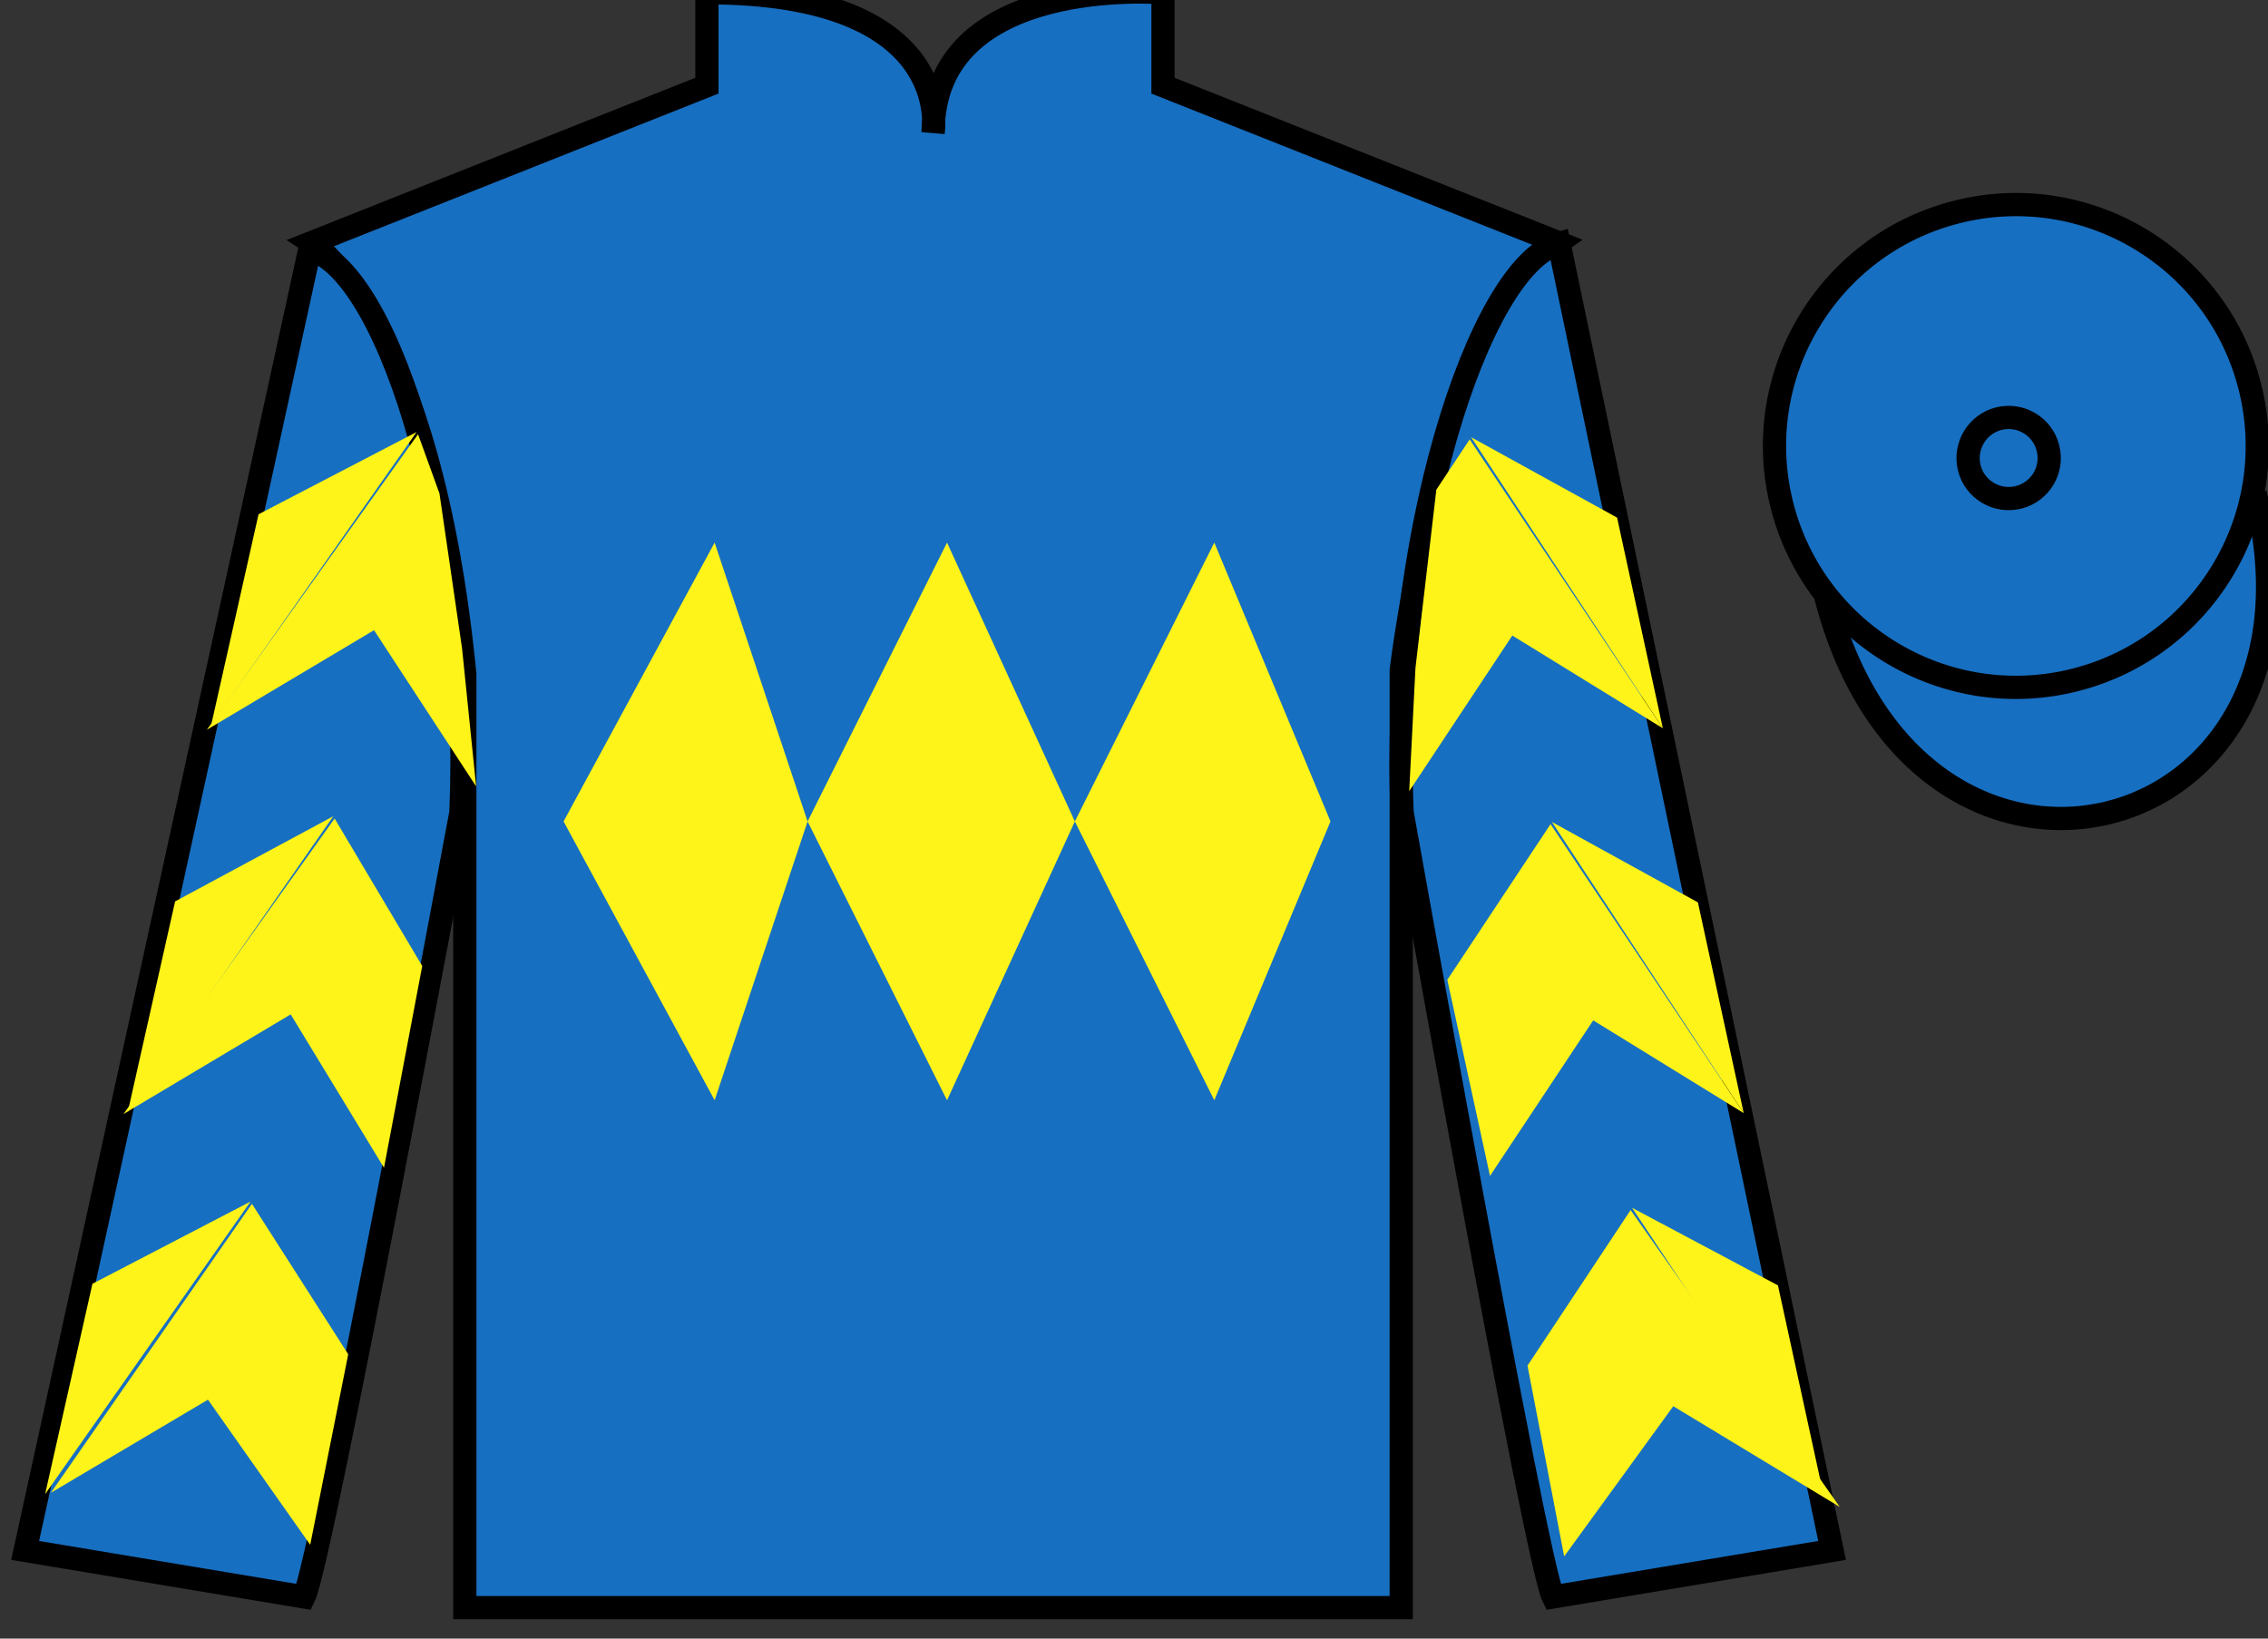
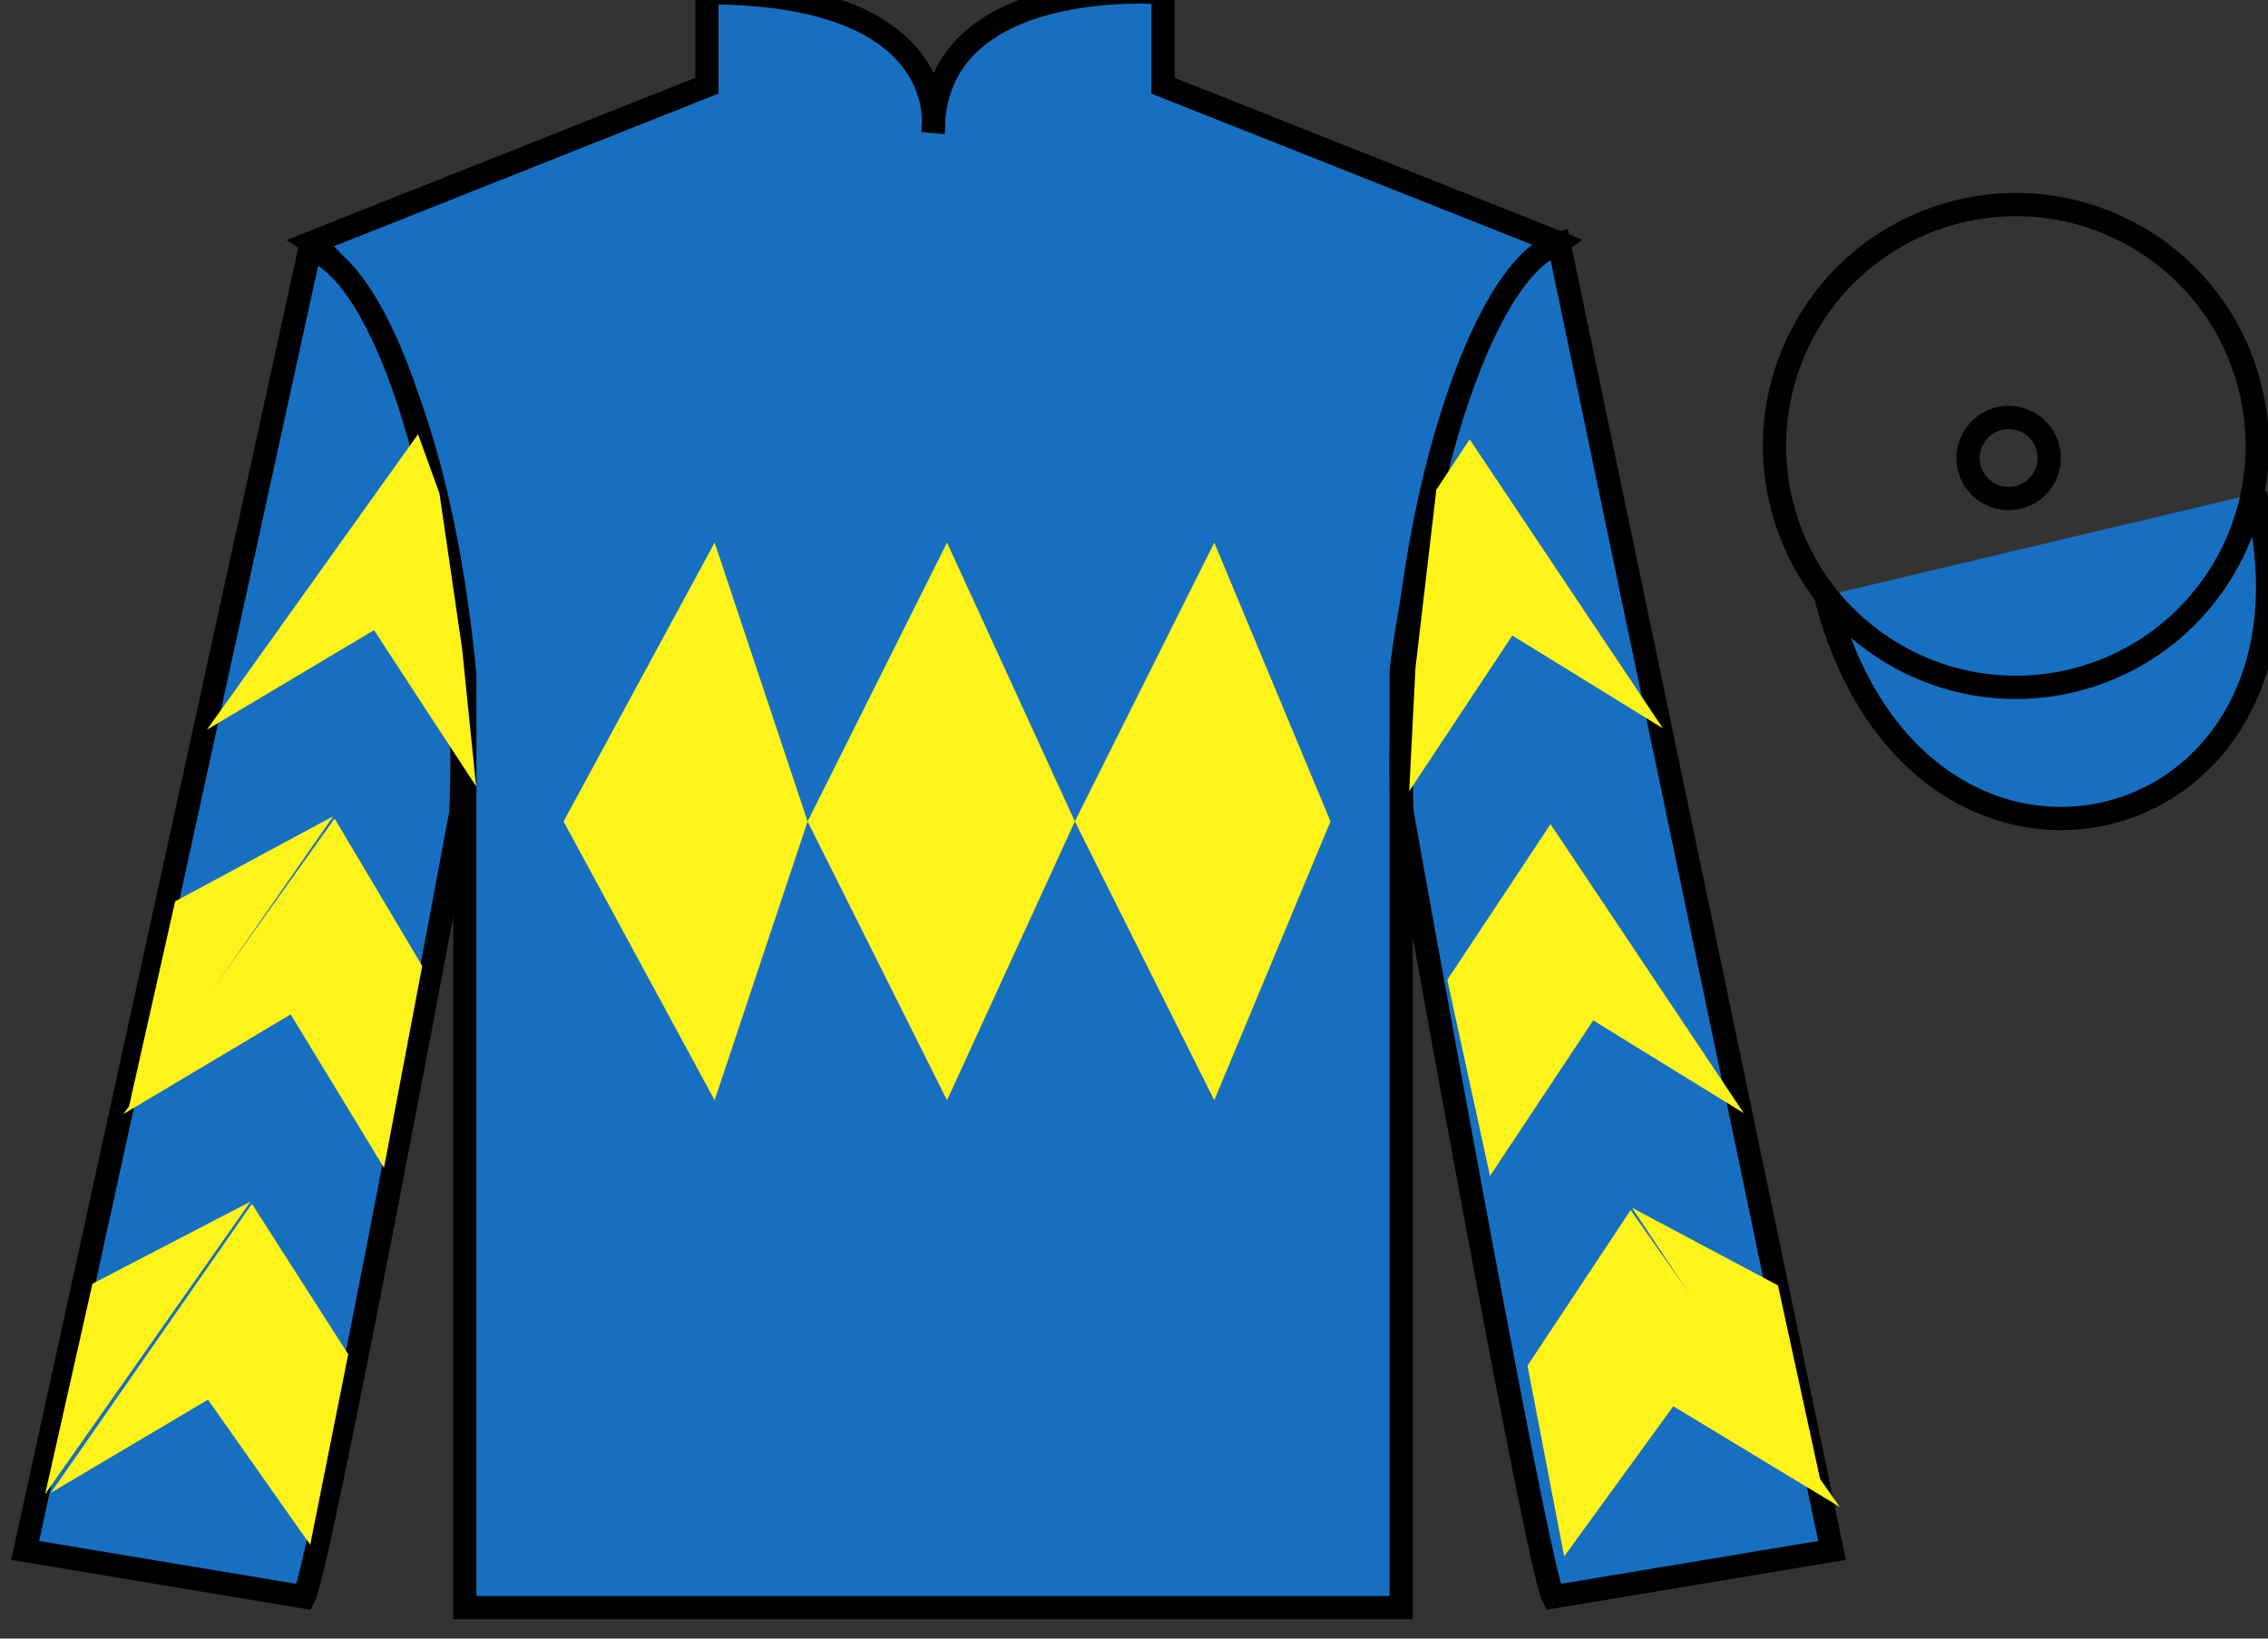
<svg xmlns="http://www.w3.org/2000/svg" width="97.59pt" height="70.52pt" viewBox="0 0 97.59 70.52" version="1.1">
  <rect x="0" y="0" width="97.59" height="70.52" fill="#333333" stroke="none" />
  <g id="surface0">
    <path style=" stroke:none;fill-rule:nonzero;fill:rgb(9.02%,43.529%,75.491%);fill-opacity:1;" d="M 13.418 10.438 C 13.418 10.438 18.5 13.688 20 29.02 C 20 29.02 20 44.02 20 69.188 L 60.293 69.188 L 60.293 28.852 C 60.293 28.852 62.082 13.852 67.043 10.438 L 50.043 3.688 L 50.043 -0.312 C 50.043 -0.312 40.152 -1.148 40.152 5.688 C 40.152 5.688 41.168 -0.312 30.418 -0.312 L 30.418 3.688 L 13.418 10.438 " />
    <path style="fill:none;stroke-width:10;stroke-linecap:butt;stroke-linejoin:miter;stroke:rgb(0%,0%,0%);stroke-opacity:1;stroke-miterlimit:4;" d="M 134.18 600.825 C 134.18 600.825 185 568.325 200 415.005 C 200 415.005 200 265.005 200 13.325 L 602.93 13.325 L 602.93 416.684 C 602.93 416.684 620.82 566.684 670.43 600.825 L 500.43 668.325 L 500.43 708.325 C 500.43 708.325 401.523 716.684 401.523 648.325 C 401.523 648.325 411.68 708.325 304.18 708.325 L 304.18 668.325 L 134.18 600.825 Z M 134.18 600.825 " transform="matrix(0.1,0,0,-0.1,0,70.52)" />
    <path style=" stroke:none;fill-rule:nonzero;fill:rgb(9.02%,43.529%,75.491%);fill-opacity:1;" d="M 13.082 68.727 C 13.832 67.227 19.832 34.977 19.832 34.977 C 20.332 23.477 16.832 11.727 13.332 10.727 L 1.082 66.727 L 13.082 68.727 " />
    <path style="fill:none;stroke-width:10;stroke-linecap:butt;stroke-linejoin:miter;stroke:rgb(0%,0%,0%);stroke-opacity:1;stroke-miterlimit:4;" d="M 130.82 17.934 C 138.32 32.934 198.32 355.434 198.32 355.434 C 203.32 470.434 168.32 587.934 133.32 597.934 L 10.82 37.934 L 130.82 17.934 Z M 130.82 17.934 " transform="matrix(0.1,0,0,-0.1,0,70.52)" />
    <path style=" stroke:none;fill-rule:nonzero;fill:rgb(9.02%,43.529%,75.491%);fill-opacity:1;" d="M 78.832 66.727 L 67.082 10.477 C 63.582 11.477 59.832 23.477 60.332 34.977 C 60.332 34.977 66.082 67.227 66.832 68.727 L 78.832 66.727 " />
    <path style="fill:none;stroke-width:10;stroke-linecap:butt;stroke-linejoin:miter;stroke:rgb(0%,0%,0%);stroke-opacity:1;stroke-miterlimit:4;" d="M 788.32 37.934 L 670.82 600.434 C 635.82 590.434 598.32 470.434 603.32 355.434 C 603.32 355.434 660.82 32.934 668.32 17.934 L 788.32 37.934 Z M 788.32 37.934 " transform="matrix(0.1,0,0,-0.1,0,70.52)" />
    <path style="fill-rule:nonzero;fill:rgb(9.02%,43.529%,75.491%);fill-opacity:1;stroke-width:10;stroke-linecap:butt;stroke-linejoin:miter;stroke:rgb(0%,0%,0%);stroke-opacity:1;stroke-miterlimit:4;" d="M 785.508 448.833 C 825.234 293.208 1009.18 340.786 970.391 492.778 " transform="matrix(0.1,0,0,-0.1,0,70.52)" />
-     <path style=" stroke:none;fill-rule:nonzero;fill:rgb(9.02%,43.529%,75.491%);fill-opacity:1;" d="M 89.309 29.258 C 94.867 27.836 98.223 22.184 96.805 16.625 C 95.387 11.066 89.734 7.711 84.176 9.129 C 78.617 10.547 75.262 16.203 76.68 21.762 C 78.098 27.316 83.754 30.676 89.309 29.258 " />
    <path style="fill:none;stroke-width:10;stroke-linecap:butt;stroke-linejoin:miter;stroke:rgb(0%,0%,0%);stroke-opacity:1;stroke-miterlimit:4;" d="M 893.086 412.622 C 948.672 426.841 982.227 483.364 968.047 538.95 C 953.867 594.536 897.344 628.091 841.758 613.911 C 786.172 599.731 752.617 543.169 766.797 487.583 C 780.977 432.036 837.539 398.442 893.086 412.622 Z M 893.086 412.622 " transform="matrix(0.1,0,0,-0.1,0,70.52)" />
    <path style=" stroke:none;fill-rule:nonzero;fill:rgb(100%,95.41%,10.001%);fill-opacity:1;" d="M 24.25 35.352 L 30.75 23.352 L 34.75 35.352 L 40.75 23.352 L 46.25 35.352 L 52.25 23.352 L 57.25 35.352 L 52.25 47.352 L 46.25 35.352 L 40.75 47.352 L 34.75 35.352 L 30.75 47.352 L 24.25 35.352 " />
    <path style=" stroke:none;fill-rule:nonzero;fill:rgb(100%,95.41%,10.001%);fill-opacity:1;" d="M 8.902 31.406 L 16.094 27.121 L 20.488 33.844 L 19.883 27.914 L 18.91 21.238 L 17.988 18.688 " />
-     <path style=" stroke:none;fill-rule:nonzero;fill:rgb(100%,95.41%,10.001%);fill-opacity:1;" d="M 17.926 18.594 L 11.125 22.133 L 9.09 31.188 " />
    <path style=" stroke:none;fill-rule:nonzero;fill:rgb(100%,95.41%,10.001%);fill-opacity:1;" d="M 1.754 64.527 L 8.949 60.238 " />
    <path style=" stroke:none;fill-rule:nonzero;fill:rgb(100%,95.41%,10.001%);fill-opacity:1;" d="M 15.234 58.535 L 10.84 51.809 " />
    <path style=" stroke:none;fill-rule:nonzero;fill:rgb(100%,95.41%,10.001%);fill-opacity:1;" d="M 10.781 51.711 L 3.977 55.25 " />
    <path style=" stroke:none;fill-rule:nonzero;fill:rgb(100%,95.41%,10.001%);fill-opacity:1;" d="M 2.188 64.246 L 8.949 60.238 L 13.348 66.484 L 14.984 58.285 L 10.84 51.809 " />
    <path style=" stroke:none;fill-rule:nonzero;fill:rgb(100%,95.41%,10.001%);fill-opacity:1;" d="M 10.781 51.711 L 3.977 55.25 L 1.941 64.305 " />
    <path style=" stroke:none;fill-rule:nonzero;fill:rgb(100%,95.41%,10.001%);fill-opacity:1;" d="M 5.312 47.945 L 12.508 43.656 L 16.523 50.258 L 18.168 41.574 L 14.398 35.227 " />
    <path style=" stroke:none;fill-rule:nonzero;fill:rgb(100%,95.41%,10.001%);fill-opacity:1;" d="M 14.34 35.129 L 7.535 38.793 L 5.5 47.848 " />
    <path style=" stroke:none;fill-rule:nonzero;fill:rgb(100%,95.41%,10.001%);fill-opacity:1;" d="M 71.551 31.344 L 65.074 27.352 L 60.637 34.051 L 60.906 28.746 L 61.805 21.074 L 63.238 18.91 " />
-     <path style=" stroke:none;fill-rule:nonzero;fill:rgb(100%,95.41%,10.001%);fill-opacity:1;" d="M 63.301 18.816 L 69.582 22.277 L 71.551 31.344 " />
    <path style=" stroke:none;fill-rule:nonzero;fill:rgb(100%,95.41%,10.001%);fill-opacity:1;" d="M 79.164 64.855 L 72 60.52 " />
    <path style=" stroke:none;fill-rule:nonzero;fill:rgb(100%,95.41%,10.001%);fill-opacity:1;" d="M 65.727 58.773 L 70.164 52.078 " />
    <path style=" stroke:none;fill-rule:nonzero;fill:rgb(100%,95.41%,10.001%);fill-opacity:1;" d="M 79.164 64.855 L 72 60.52 L 67.305 66.984 L 65.727 58.773 L 70.164 52.078 " />
    <path style=" stroke:none;fill-rule:nonzero;fill:rgb(100%,95.41%,10.001%);fill-opacity:1;" d="M 70.227 51.98 L 76.504 55.32 L 78.477 64.387 " />
    <path style=" stroke:none;fill-rule:nonzero;fill:rgb(100%,95.41%,10.001%);fill-opacity:1;" d="M 75.031 47.906 L 68.555 43.914 L 64.113 50.609 L 62.277 42.168 L 66.719 35.469 " />
-     <path style=" stroke:none;fill-rule:nonzero;fill:rgb(100%,95.41%,10.001%);fill-opacity:1;" d="M 66.777 35.375 L 73.059 38.836 L 75.031 47.906 " />
+     <path style=" stroke:none;fill-rule:nonzero;fill:rgb(100%,95.41%,10.001%);fill-opacity:1;" d="M 66.777 35.375 L 75.031 47.906 " />
    <path style="fill:none;stroke-width:10;stroke-linecap:butt;stroke-linejoin:miter;stroke:rgb(0%,0%,0%);stroke-opacity:1;stroke-miterlimit:4;" d="M 868.633 491.177 C 877.969 493.559 883.633 503.052 881.211 512.388 C 878.867 521.723 869.336 527.388 860 525.005 C 850.664 522.622 845.039 513.091 847.383 503.755 C 849.766 494.419 859.297 488.794 868.633 491.177 Z M 868.633 491.177 " transform="matrix(0.1,0,0,-0.1,0,70.52)" />
  </g>
</svg>